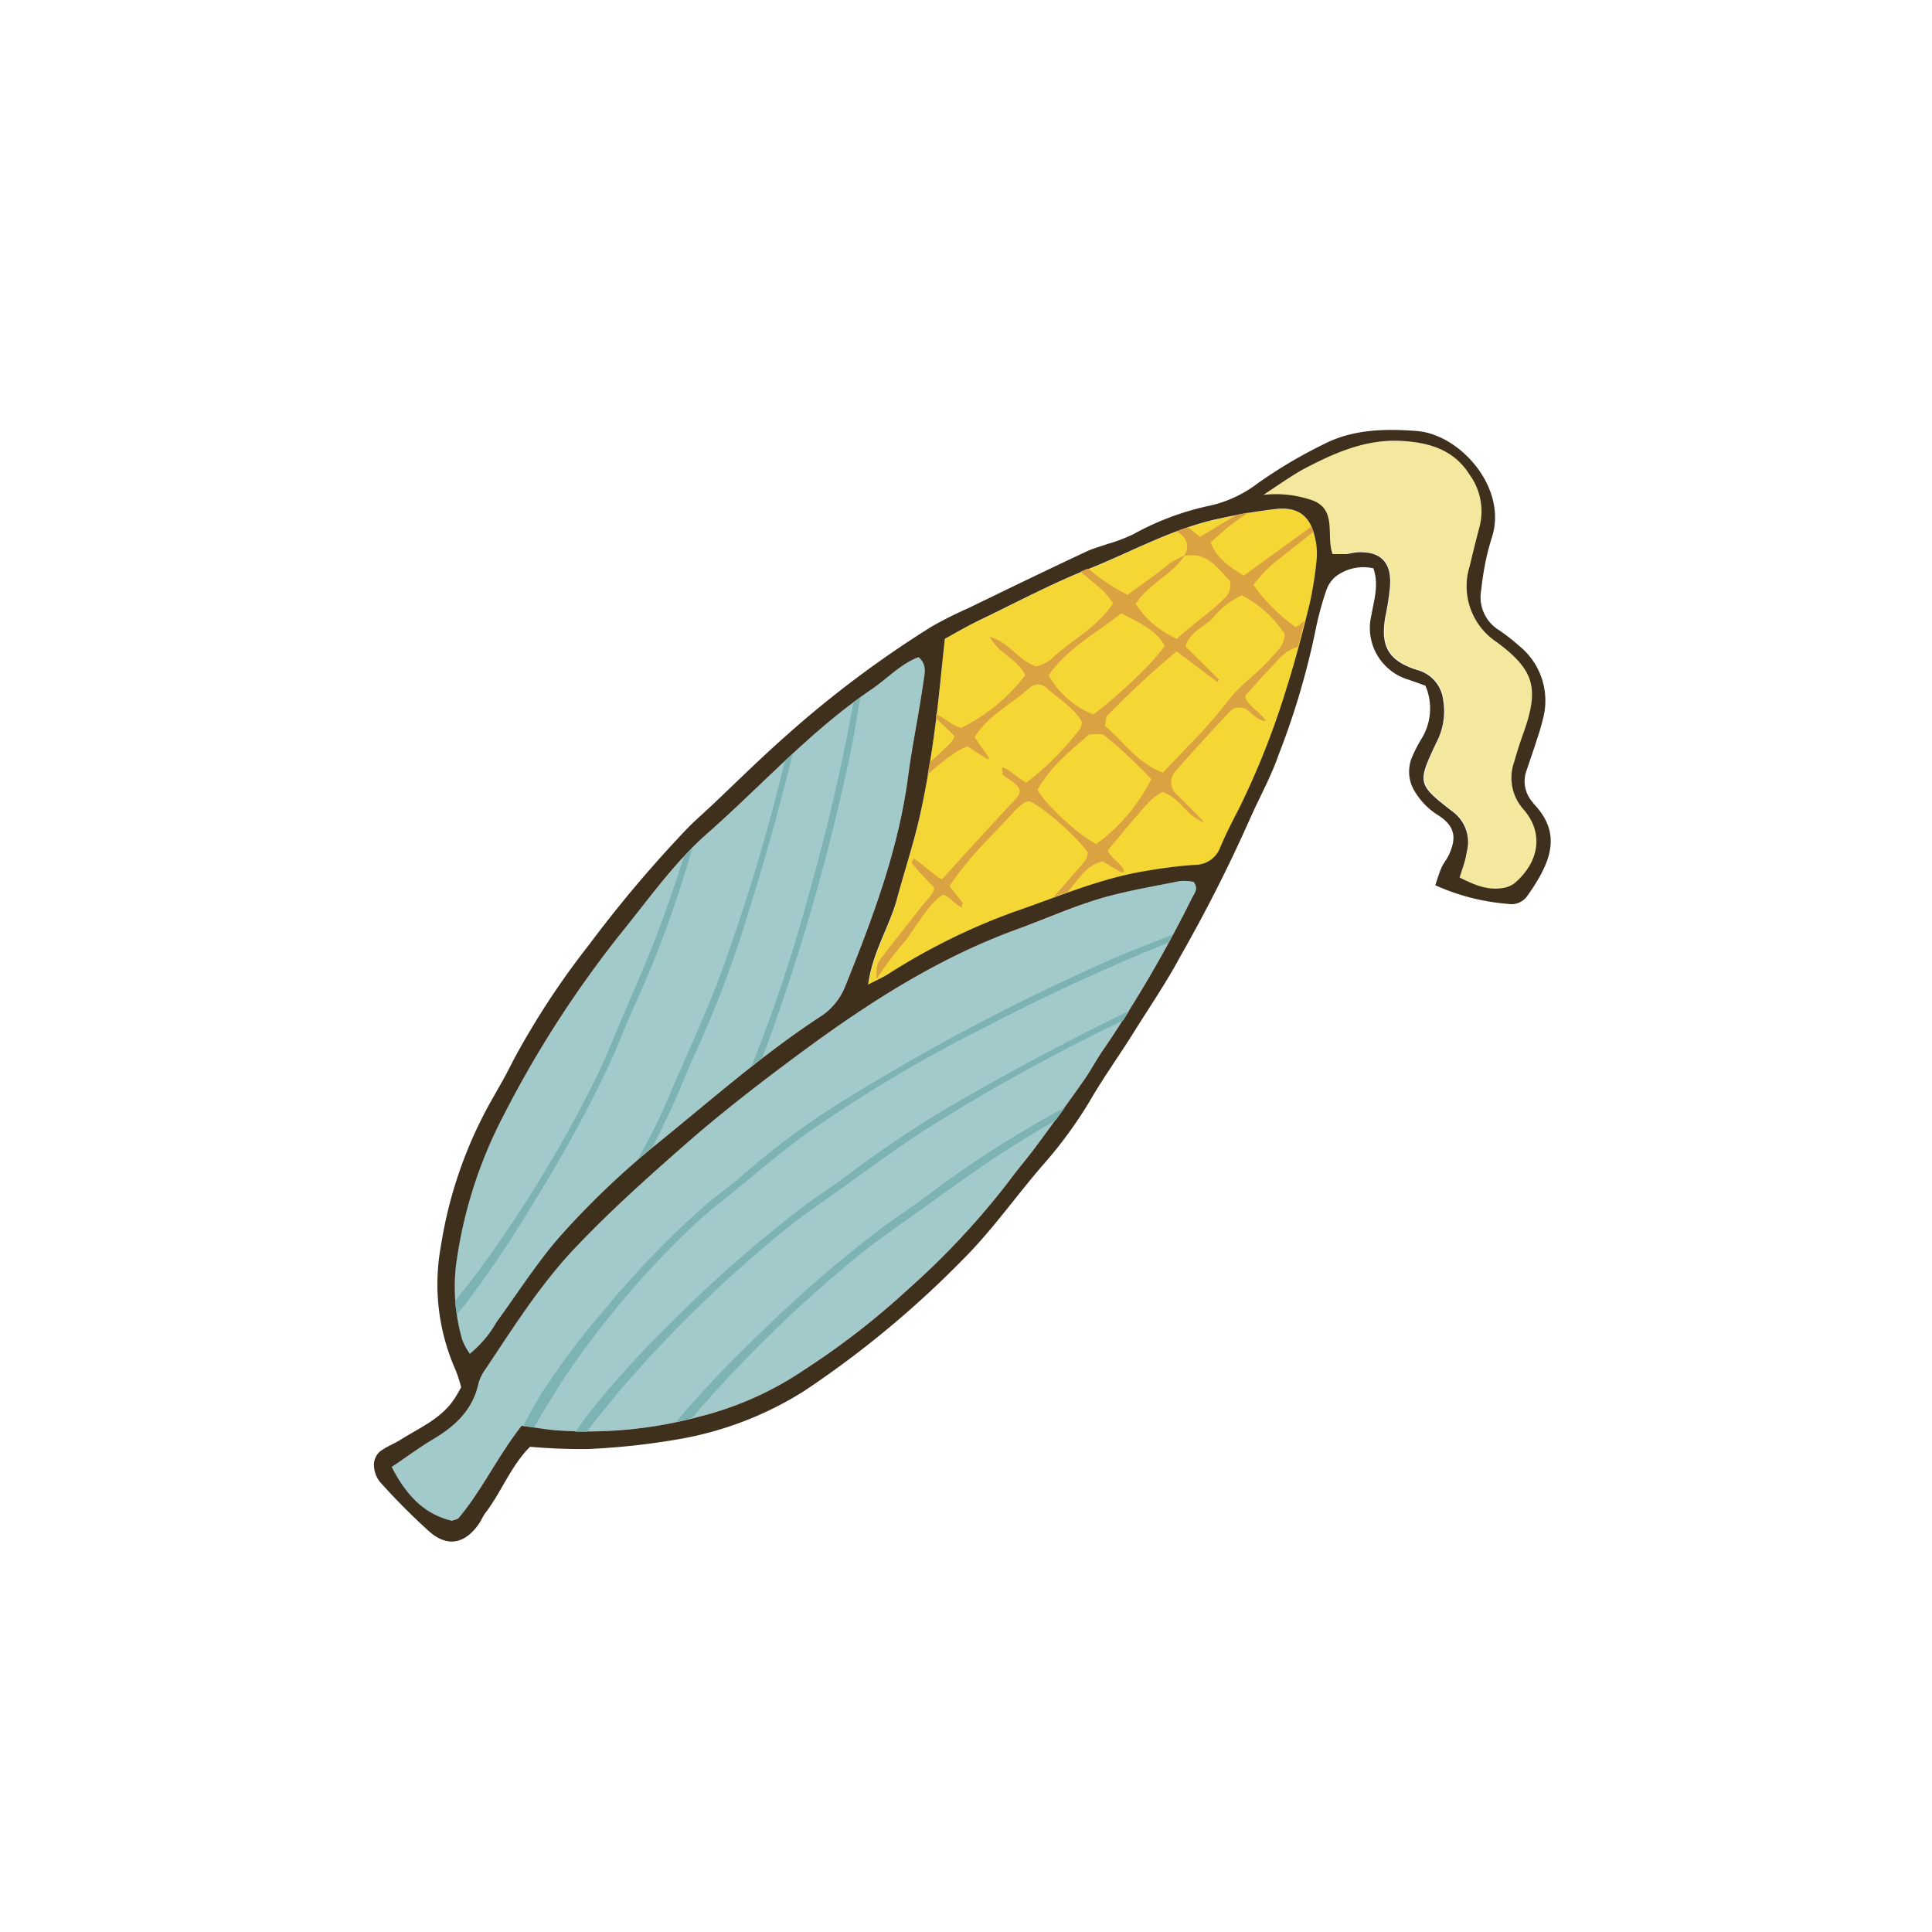
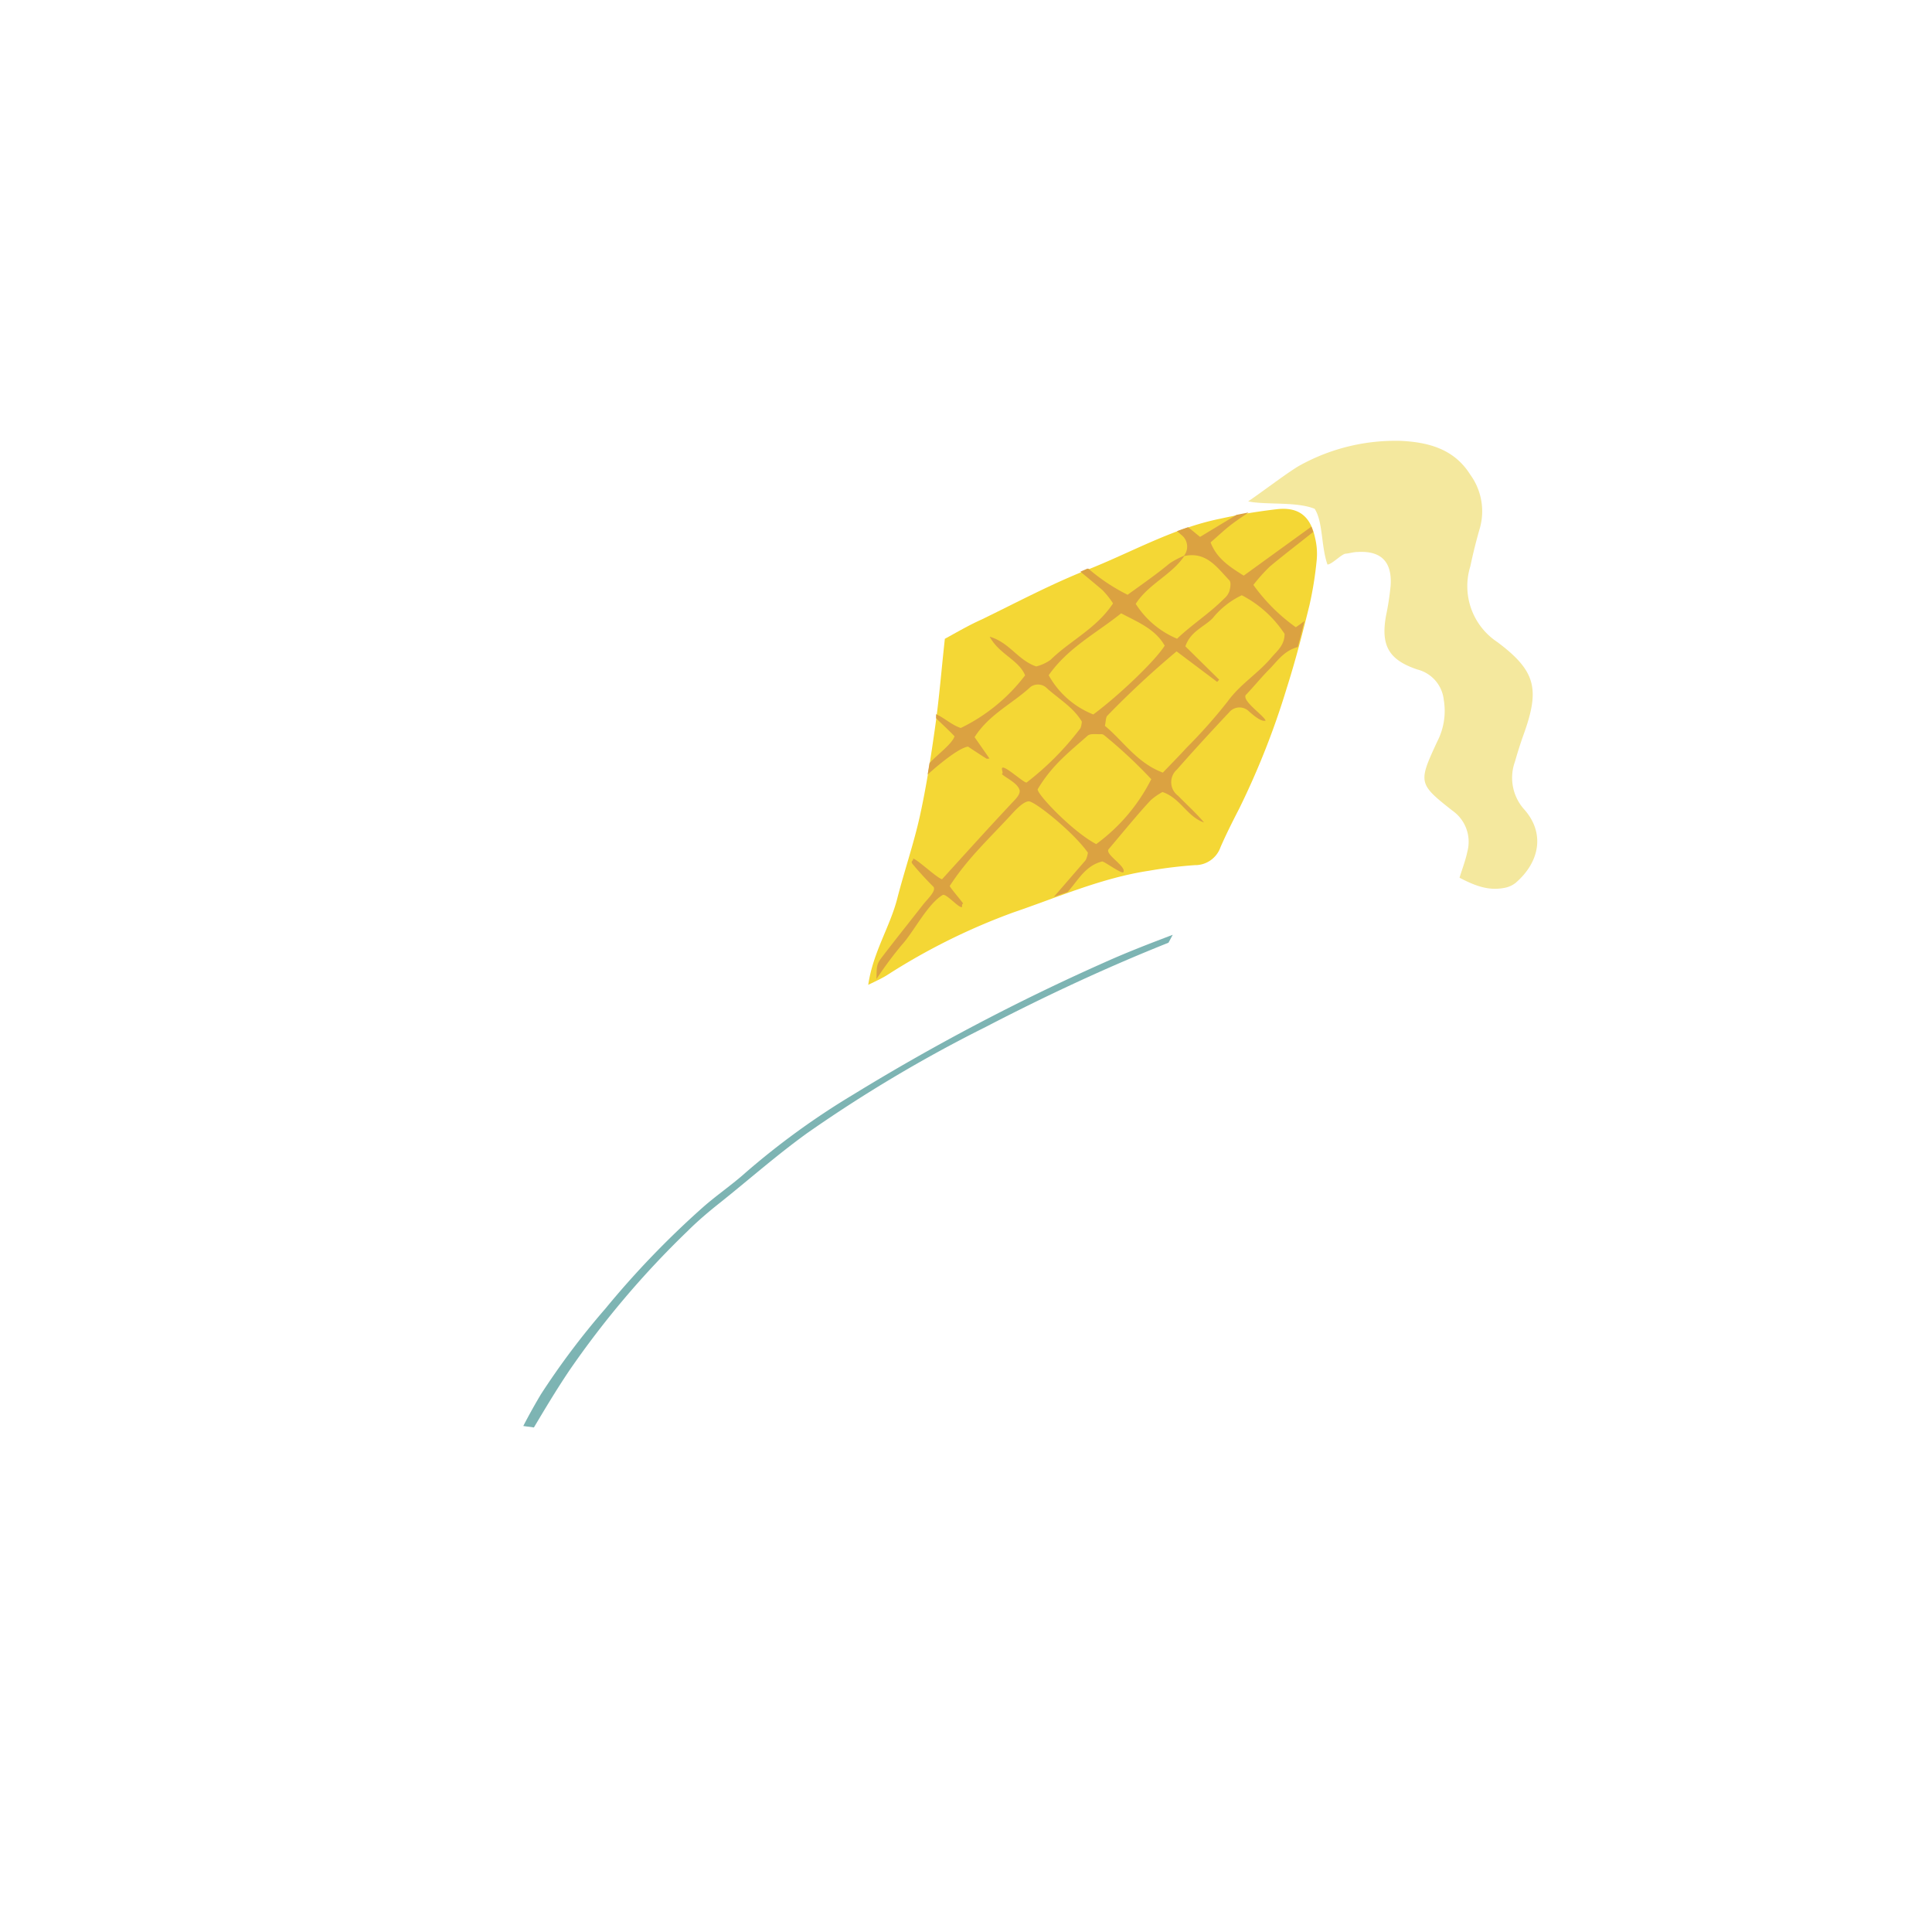
<svg xmlns="http://www.w3.org/2000/svg" width="200" height="200">
  <defs>
    <style>.a{fill:#a3caca}.f{fill:#7db4b3}</style>
  </defs>
-   <path class="a" d="M54 147.59c-2.44 3.1-4.07 6.62-6.53 9.55-.12.14-.38.17-.69.29-3-.69-4.77-2.72-6.24-5.57 1.51-1 2.86-2 4.29-2.87 2.29-1.36 4.1-3 4.69-5.77a4.5 4.5 0 01.69-1.43c2.91-4.34 5.69-8.81 9.3-12.59s7.64-7.43 11.65-10.93c3.37-2.94 6.91-5.7 10.49-8.37 7.35-5.51 15-10.57 23.7-13.73 2.9-1 5.73-2.31 8.68-3.2 2.64-.79 5.39-1.22 8.1-1.76a5.41 5.41 0 011.42.08c.53.71.1 1.16-.13 1.59a131.7 131.7 0 01-9 15.47c-.81 1.12-1.45 2.37-2.24 3.5-1.59 2.26-3.22 4.5-4.87 6.73-.95 1.28-2 2.49-2.94 3.78a80.33 80.33 0 01-10.47 11.19 79.31 79.31 0 01-10.59 8.21 34.15 34.15 0 01-10.71 4.84 44.63 44.63 0 01-15.21 1.45c-1.05-.05-2.09-.28-3.39-.46z" />
-   <path class="a" d="M48.65 140.16a7 7 0 01-.82-1.47 19.86 19.86 0 01-.66-7.59 46.82 46.82 0 015-15.75A112.27 112.27 0 0164.3 96.59c2.88-3.57 5.56-7.34 9-10.38 5.58-4.93 10.59-10.51 16.78-14.75 1.66-1.13 3-2.69 5-3.43 1 .78.61 1.82.49 2.7-.47 3.27-1.15 6.5-1.58 9.77-1 7.58-3.7 14.63-6.51 21.65a6.63 6.63 0 01-2.62 3.13c-6 3.92-11.33 8.66-16.86 13.14a86.7 86.7 0 00-9.69 9.28c-2.54 2.83-4.6 6.11-6.86 9.2a11.49 11.49 0 01-2.8 3.26z" />
  <path d="M151.09 90.86c.27-.89.62-1.78.81-2.7a3.93 3.93 0 00-1.53-4.23c-3.56-2.8-3.56-2.91-1.6-7.14a6.91 6.91 0 00.69-4.33 3.64 3.64 0 00-2.72-3.15c-3-1-3.81-2.5-3.26-5.57a27.84 27.84 0 00.48-3.15c.15-2.45-1-3.59-3.41-3.45-.42 0-.84.14-1.26.18s-1.41 1.11-1.87 1.12c-.67-1.87-.45-4.43-1.33-5.77-1.89-.77-5.13-.38-6.88-.77 1.42-.95 4.34-3.19 5.44-3.77a20.44 20.44 0 0110.42-2.49c2.88.15 5.49.87 7.14 3.51a6.44 6.44 0 011 5.47 53.12 53.12 0 00-1 4 6.93 6.93 0 002.8 7.85c4 3 4.42 4.86 2.69 9.63-.32.9-.61 1.82-.87 2.74a4.9 4.9 0 001 5c2.1 2.41 1.58 5.39-.94 7.56a2.62 2.62 0 01-1.14.51c-1.46.28-2.75-.04-4.66-1.05z" fill="#f4e89e" />
  <path d="M97.81 66.13c1.21-.66 2.48-1.41 3.81-2 3.64-1.77 7.22-3.68 11-5.17 4.54-1.8 8.83-4.28 13.68-5.26a57.28 57.28 0 016-1c2.19-.21 3.38.79 3.84 3a6.93 6.93 0 01.17 2.22 37.24 37.24 0 01-.75 4.71c-.71 2.89-1.46 5.78-2.36 8.61a82.15 82.15 0 01-4.91 12.45c-.68 1.32-1.35 2.65-1.94 4a2.78 2.78 0 01-2.67 1.87 47.17 47.17 0 00-4.74.58c-4.88.74-9.37 2.72-14 4.3a65.74 65.74 0 00-13.12 6.51c-.53.33-1.1.59-1.94 1 .49-3.37 2.25-6 3-8.92s1.72-5.71 2.36-8.62 1.13-6.07 1.56-9.12.66-5.98 1.01-9.16z" fill="#f4d735" />
-   <path d="M142.17 58.83a4.73 4.73 0 00-3.91.86 3.25 3.25 0 00-1 1.54 32.72 32.72 0 00-1.14 4.32 80 80 0 01-3.74 12.54c-.8 2.3-2 4.45-3 6.71a157.11 157.11 0 01-7.19 14.2c-1.5 2.81-3.33 5.45-5 8.15-1.31 2.07-2.73 4.08-4 6.19a44.47 44.47 0 01-5 7c-2.88 3.28-5.36 6.89-8.47 10A102.69 102.69 0 0183.24 144a35.64 35.64 0 01-13.07 5 74.6 74.6 0 01-9.2 1 60 60 0 01-6.1-.23c-2 2-2.95 4.67-4.63 6.86-.26.34-.41.75-.65 1.1-1.44 2.08-3.24 2.47-5.12.84a66.75 66.75 0 01-5.17-5.2 2.91 2.91 0 01-.59-1.76 1.85 1.85 0 01.61-1.34c.66-.52 1.5-.81 2.21-1.27 2-1.25 4.19-2.17 5.53-4.23.23-.35.43-.72.68-1.16a15 15 0 00-.58-1.79A21.87 21.87 0 0145.64 129 44.7 44.7 0 0151 113.69c.74-1.29 1.48-2.59 2.14-3.93a82.94 82.94 0 017.87-12A130.38 130.38 0 0170.92 86c.87-.93 1.85-1.76 2.78-2.64 2.48-2.34 4.9-4.74 7.45-7a110.57 110.57 0 0115.28-11.49 40.09 40.09 0 013.72-1.87c4.12-2 8.24-4 12.37-5.93.67-.32 1.4-.49 2.1-.75a17.19 17.19 0 002.67-1 28.53 28.53 0 018.07-3 12.77 12.77 0 004.83-2.28A49.55 49.55 0 01137 46c3-1.56 6.35-1.64 9.69-1.38 4.46.36 9.32 5.84 7.79 10.88-.25.81-.49 1.63-.66 2.47-.21 1-.38 2.09-.49 3.14a4 4 0 001.86 4.13 19.07 19.07 0 012 1.56 7.29 7.29 0 012.58 7.45 24.39 24.39 0 01-.72 2.45c-.31 1-.67 2-1 3a3.24 3.24 0 00.57 3.3c.07.08.12.18.19.25 2.82 3 1.88 5.86-.7 9.49a2 2 0 01-2 .83 22.57 22.57 0 01-7.53-1.93c.22-.63.38-1.22.62-1.77s.57-.9.79-1.38c.85-1.84.58-3-1.1-4.09a7.3 7.3 0 01-2.39-2.4 3.88 3.88 0 01-.31-3.66 15.25 15.25 0 01.87-1.71 6 6 0 00.5-5.65l-1.68-.6a5.59 5.59 0 01-3.9-6.76c.27-1.56.78-3.1.19-4.79zM54 147.59c1.3.18 2.34.36 3.39.46a44.63 44.63 0 0015.21-1.45 34.15 34.15 0 0010.72-4.84 79.31 79.31 0 0010.59-8.21 80.33 80.33 0 0010.47-11.19c.94-1.29 2-2.5 2.94-3.78 1.65-2.23 3.28-4.47 4.87-6.73.79-1.13 1.43-2.38 2.24-3.5a131.7 131.7 0 009-15.47c.23-.43.66-.88.13-1.59a5.41 5.41 0 00-1.42-.08c-2.71.54-5.46 1-8.1 1.76-3 .89-5.78 2.15-8.68 3.2-8.72 3.16-16.35 8.22-23.7 13.73-3.58 2.67-7.12 5.43-10.49 8.37-4 3.5-8 7.08-11.65 10.93s-6.39 8.25-9.3 12.59a4.5 4.5 0 00-.69 1.43c-.59 2.73-2.4 4.41-4.69 5.77-1.43.85-2.78 1.86-4.29 2.87 1.47 2.85 3.29 4.88 6.24 5.57.31-.12.57-.15.69-.29 2.45-2.93 4.08-6.45 6.52-9.55zm43.81-81.46c-.35 3.18-.61 6.14-1 9.08s-.89 6.11-1.56 9.12-1.6 5.75-2.38 8.67-2.55 5.55-3 8.92c.84-.43 1.41-.69 1.94-1a65.74 65.74 0 0113.12-6.51c4.62-1.58 9.11-3.56 14-4.3a47.17 47.17 0 014.74-.58 2.78 2.78 0 002.67-1.87c.59-1.37 1.26-2.7 1.94-4a82.15 82.15 0 004.91-12.45c.9-2.83 1.65-5.72 2.36-8.61a37.24 37.24 0 00.75-4.71 6.93 6.93 0 00-.17-2.22c-.46-2.17-1.65-3.17-3.84-3a57.28 57.28 0 00-6 1c-4.85 1-9.14 3.46-13.68 5.26-3.75 1.49-7.33 3.4-11 5.17-1.32.62-2.61 1.37-3.8 2.03zm-49.16 74a11.49 11.49 0 002.75-3.26c2.26-3.09 4.32-6.37 6.86-9.2a86.7 86.7 0 019.74-9.25c5.53-4.48 10.88-9.22 16.86-13.14a6.63 6.63 0 002.62-3.13c2.81-7 5.5-14.07 6.51-21.65.43-3.27 1.11-6.5 1.58-9.77.12-.88.47-1.92-.49-2.7-1.94.74-3.3 2.3-5 3.43-6.19 4.24-11.2 9.82-16.78 14.75-3.43 3-6.11 6.81-9 10.38a112.27 112.27 0 00-12.11 18.76 46.82 46.82 0 00-5 15.75 19.86 19.86 0 00.66 7.59 7 7 0 00.8 1.47zm102.44-49.3c1.91 1 3.2 1.33 4.59 1.08a2.62 2.62 0 001.14-.51c2.52-2.17 3-5.15.94-7.56a4.9 4.9 0 01-1-5c.26-.92.55-1.84.87-2.74 1.73-4.77 1.31-6.67-2.69-9.63a6.93 6.93 0 01-2.8-7.85c.32-1.35.65-2.69 1-4a6.44 6.44 0 00-1-5.47c-1.65-2.64-4.26-3.36-7.14-3.51-3.65-.18-6.86 1.24-10 2.89-1.09.58-2.8 1.76-4.21 2.7a11.43 11.43 0 015.16.6c2.48 1 1.3 3.66 2 5.53h1.28c.41 0 .84-.16 1.26-.18 2.4-.14 3.56 1 3.41 3.45a27.84 27.84 0 01-.48 3.15c-.55 3.07.25 4.61 3.26 5.57a3.64 3.64 0 012.72 3.15 6.91 6.91 0 01-.69 4.33c-2 4.23-2 4.34 1.6 7.14a3.93 3.93 0 011.53 4.23c-.13.88-.48 1.8-.75 2.66z" fill="#3e301d" />
  <path d="M114.09 89.18c.18-.05 2.06 1.34 2.2 1.11.35-.61-2-1.87-1.51-2.4 1.13-1.33 3.15-3.8 4.36-5.07a6.58 6.58 0 011.2-.83c1.87.63 2.56 2.57 4.3 3.15-.84-1-1.79-1.84-2.68-2.76a1.74 1.74 0 01-.13-2.71c1.75-2 3.6-4 5.42-5.94a1.39 1.39 0 011.93-.19c1.39 1.27 1.69 1.07 1.84 1.06-.21-.55-2.41-2-2.07-2.64.86-.9 1.67-1.9 2.46-2.69s1.49-1.91 2.94-2.29q.36-1.35.69-2.7c-.29.23-.59.45-.9.65a18.82 18.82 0 01-4.39-4.38 17.69 17.69 0 011.71-1.91c1.47-1.22 3-2.39 4.48-3.57-.06-.2-.12-.38-.19-.55l-7 5.07c-1.5-.94-2.8-1.79-3.43-3.44.69-.6 1.29-1.17 1.93-1.68s1.31-.95 2-1.42l-1.25.25-3.77 2.28c-.44-.35-.84-.7-1.24-1-.39.13-.77.26-1.15.41.16.12.31.26.46.39a1.52 1.52 0 01.25 2.17h.1c2.25-.46 3.35 1.21 4.61 2.52.2.21.11.77 0 1.14a1.76 1.76 0 01-.52.74c-1.52 1.54-3.34 2.69-4.89 4.17a9.34 9.34 0 01-4.28-3.61c1.35-2.1 3.75-3 5.06-5a8.54 8.54 0 00-1.56.82c-1.41 1.17-2.91 2.2-4.34 3.24a19.51 19.51 0 01-4.06-2.7h-.12l-.71.31c.77.63 1.53 1.26 2.29 1.91a9 9 0 011.09 1.37c-1.71 2.61-4.44 3.85-6.47 5.85a4.47 4.47 0 01-1.48.68c-1.89-.64-2.77-2.49-4.82-3.08 1 1.83 3 2.39 3.67 4a18.47 18.47 0 01-6.66 5.45c-.91-.29-1.63-1-2.56-1.43v.42c.66.65 1.37 1.29 1.91 1.87-.23.78-1.81 1.92-2.59 2.78-.06.4-.13.79-.19 1.18 1.1-1 3.25-2.78 4.18-2.89.56.37 1.22.81 1.89 1.23.09.06.23 0 .33 0l-1.54-2.21c1.5-2.37 3.93-3.47 5.79-5.2a1.31 1.31 0 011.7.14c1.25 1.12 2.76 2 3.61 3.45a2.35 2.35 0 01-.14.68 29.59 29.59 0 01-5.57 5.62c-.15.13-1.71-1.27-2.29-1.5s0 .59-.29.62c.36.37 1.56.89 1.83 1.61.17.45-.41 1-.68 1.29-2.46 2.62-4.87 5.29-7.33 8-.55-.15-2.49-2-3-2.15.08.28-.36.23 0 .63.74.9 1.69 1.89 2.08 2.27s-.52 1.23-1 1.82c-1.4 1.79-2.81 3.55-4.19 5.35-.67.87-.65.94-.68 2.41a39.47 39.47 0 012.62-3.53c1.19-1.28 2.68-4.27 4.24-5.17.29-.17 1.36 1 1.78 1.2s.07-.19.33-.31c.07 0-1.43-1.74-1.38-1.83 1.85-2.86 4.07-4.88 6.43-7.45.46-.5 1.17-1.24 1.69-1.3.45-.21 4.63 3.11 6.18 5.31a2.75 2.75 0 01-.23.77l-3.3 3.81 1.44-.51a2.09 2.09 0 01.14-.17c1-1.17 1.76-2.58 3.42-2.99zm7.71-21.75l4.2 3.16.21-.23-3.5-3.45c.53-1.57 1.94-2 2.84-2.93a8.55 8.55 0 013-2.36 11.74 11.74 0 014.43 4c0 1.19-.79 1.77-1.38 2.47-1.37 1.63-3.23 2.74-4.51 4.52a54.26 54.26 0 01-4.29 4.83c-.76.83-1.54 1.62-2.42 2.54-2.69-1-4.1-3.28-6-4.84.11-.5.08-.89.26-1.06a93.78 93.78 0 017.16-6.65zm-13.24 2.47c2-2.86 4.94-4.35 7.5-6.41 1.79.94 3.54 1.64 4.51 3.35-1 1.58-4.7 5.12-7.39 7.12a9.11 9.11 0 01-4.62-4.06zm4.92 17.48c-2.45-1.28-6.16-5.19-6.06-5.68 1.51-2.53 3.28-3.86 5.17-5.54.29-.26.94-.13 1.42-.16a.48.48 0 01.28.1 49.61 49.61 0 014.89 4.56 18.79 18.79 0 01-5.7 6.72z" fill="#dba241" />
  <path class="f" d="M71.17 127.45c1-1 2.17-2 3.36-2.94 3-2.39 5.77-4.85 9-7.19a145.92 145.92 0 0118.49-11c6.26-3.25 12.57-6.19 18.94-8.73l.44-.82c-2.37.9-4.74 1.81-7.09 2.87a222.74 222.74 0 00-26 13.68 79 79 0 00-11.15 8.09c-1.36 1.22-3.06 2.38-4.43 3.6a93 93 0 00-10.06 10.46 78.76 78.76 0 00-6.67 8.86 60.83 60.83 0 00-1.83 3.29l1.1.15c1.19-2 2.32-3.89 3.65-5.87a94.1 94.1 0 0112.25-14.45z" />
-   <path class="f" d="M80.87 127.62c1.23-1 2.6-2.05 4-3 3.54-2.48 6.85-5 10.6-7.46a198.37 198.37 0 0120.8-11.52c.21-.33.42-.65.62-1-5.31 2.6-10.59 5.34-15.78 8.31a111.57 111.57 0 00-13 8.42c-1.63 1.26-3.59 2.48-5.23 3.74a134.18 134.18 0 00-12.36 10.76A113.3 113.3 0 0062 145c-.88 1.09-1.68 2.15-2.46 3.22h1.18c1.54-1.92 3-3.82 4.74-5.76a135.77 135.77 0 0115.41-14.84zM109.1 115.26a111.12 111.12 0 00-13 8.42c-1.63 1.26-3.59 2.47-5.23 3.74a132.68 132.68 0 00-12.36 10.76 114.31 114.31 0 00-8.51 9c.54-.11 1.09-.23 1.63-.36.56-.68 1.13-1.35 1.73-2A135.77 135.77 0 0188.85 130c1.23-1 2.6-2 4-3 3.54-2.48 6.85-5 10.6-7.46 1.92-1.25 3.88-2.44 5.86-3.59l.86-1.2c-.35.12-.72.3-1.07.51zM87.76 79.26c.52-2.36.91-4.71 1.29-7.06l-.7.51c-1.19 6.62-2.76 13.29-4.64 19.94a157.22 157.22 0 01-5.93 17.75l1.11-.87c.26-.66.52-1.32.76-2a222.6 222.6 0 008.11-28.27zM71.87 109.26a112.57 112.57 0 005.49-14.44Q80 86.45 82.07 78l-.82.76a199 199 0 01-6.79 22.45c-1.59 4.18-3.38 8-5.06 11.93-.67 1.59-1.39 3.15-2.13 4.56-.41.79-.82 1.57-1.24 2.33.5-.43 1-.86 1.51-1.27q.9-1.76 1.77-3.6c.89-1.87 1.69-4.03 2.56-5.9zM55.25 124.48a136.32 136.32 0 007.87-14.38c.88-1.88 1.64-4 2.53-5.91a112.79 112.79 0 005.45-14.46l.6-2c-.31.31-.62.63-.92 1q-1.19 3.76-2.56 7.45c-1.58 4.19-3.36 8-5 12-.66 1.59-1.37 3.15-2.11 4.57a135.25 135.25 0 01-11.17 18.27c-.93 1.27-1.87 2.45-2.81 3.62 0 .47.09.94.17 1.41.3-.37.61-.72.92-1.11a112.94 112.94 0 007.03-10.46z" />
</svg>